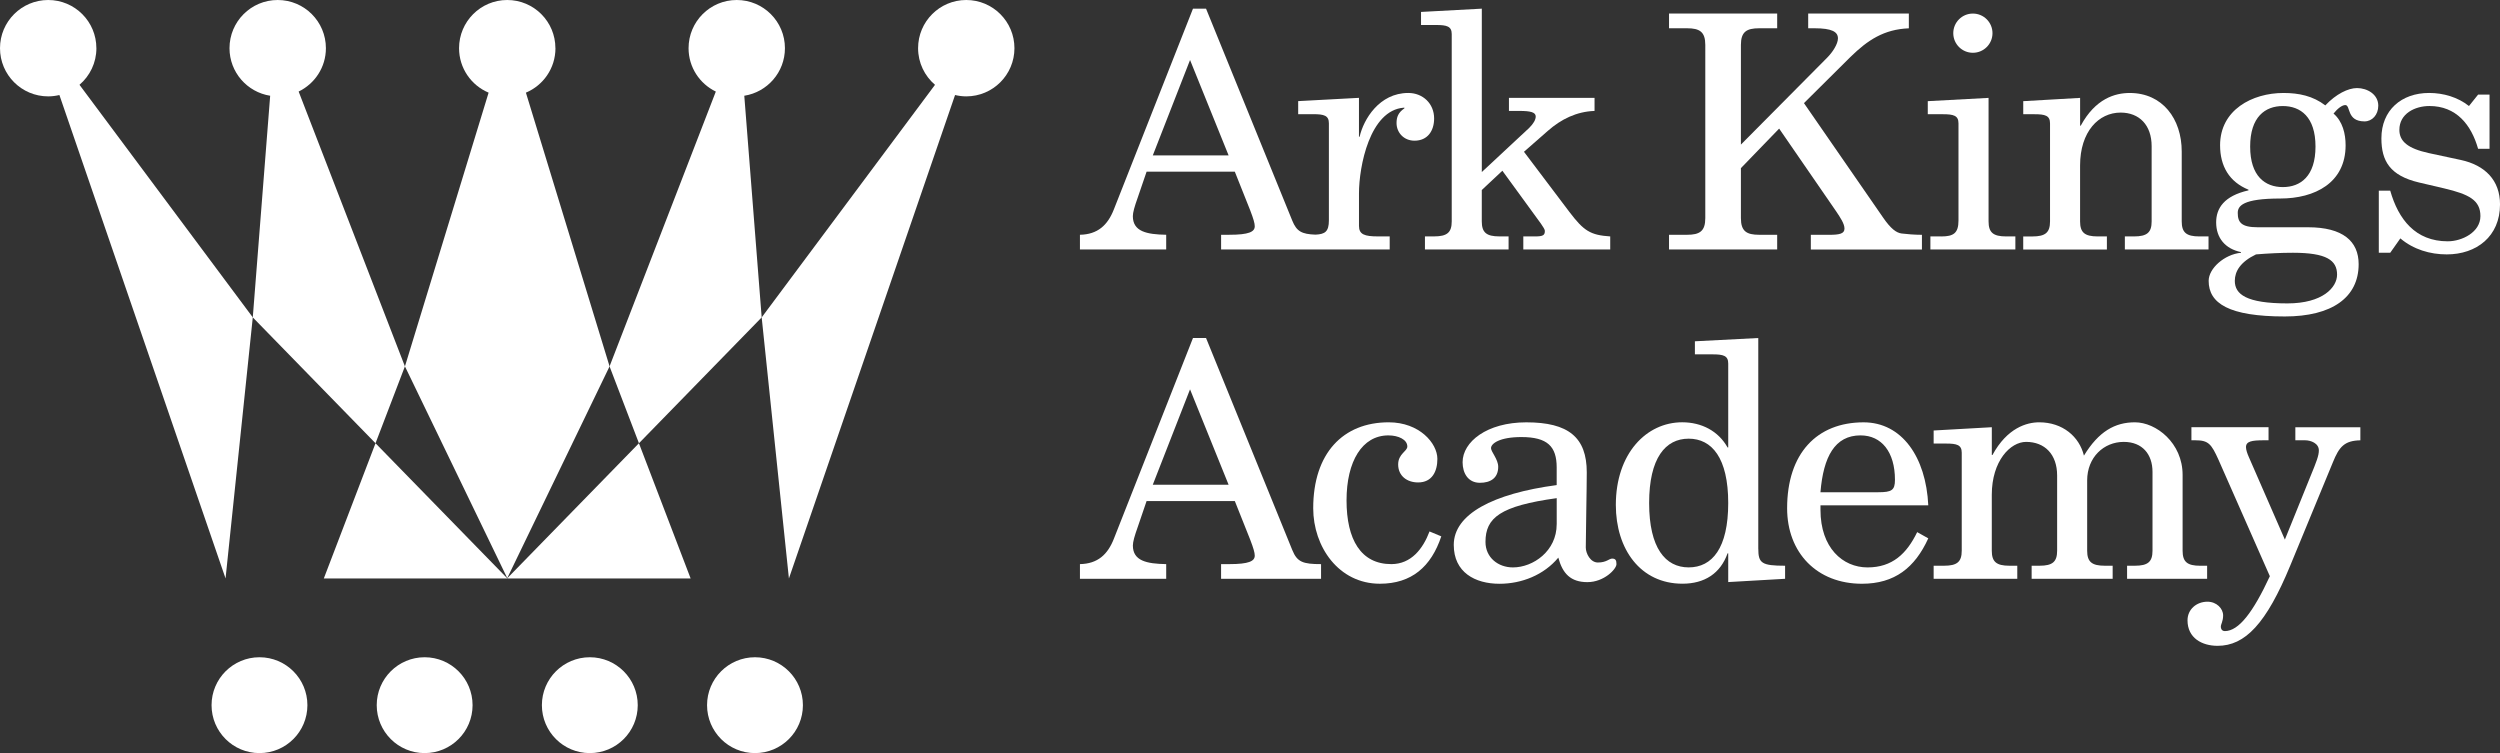
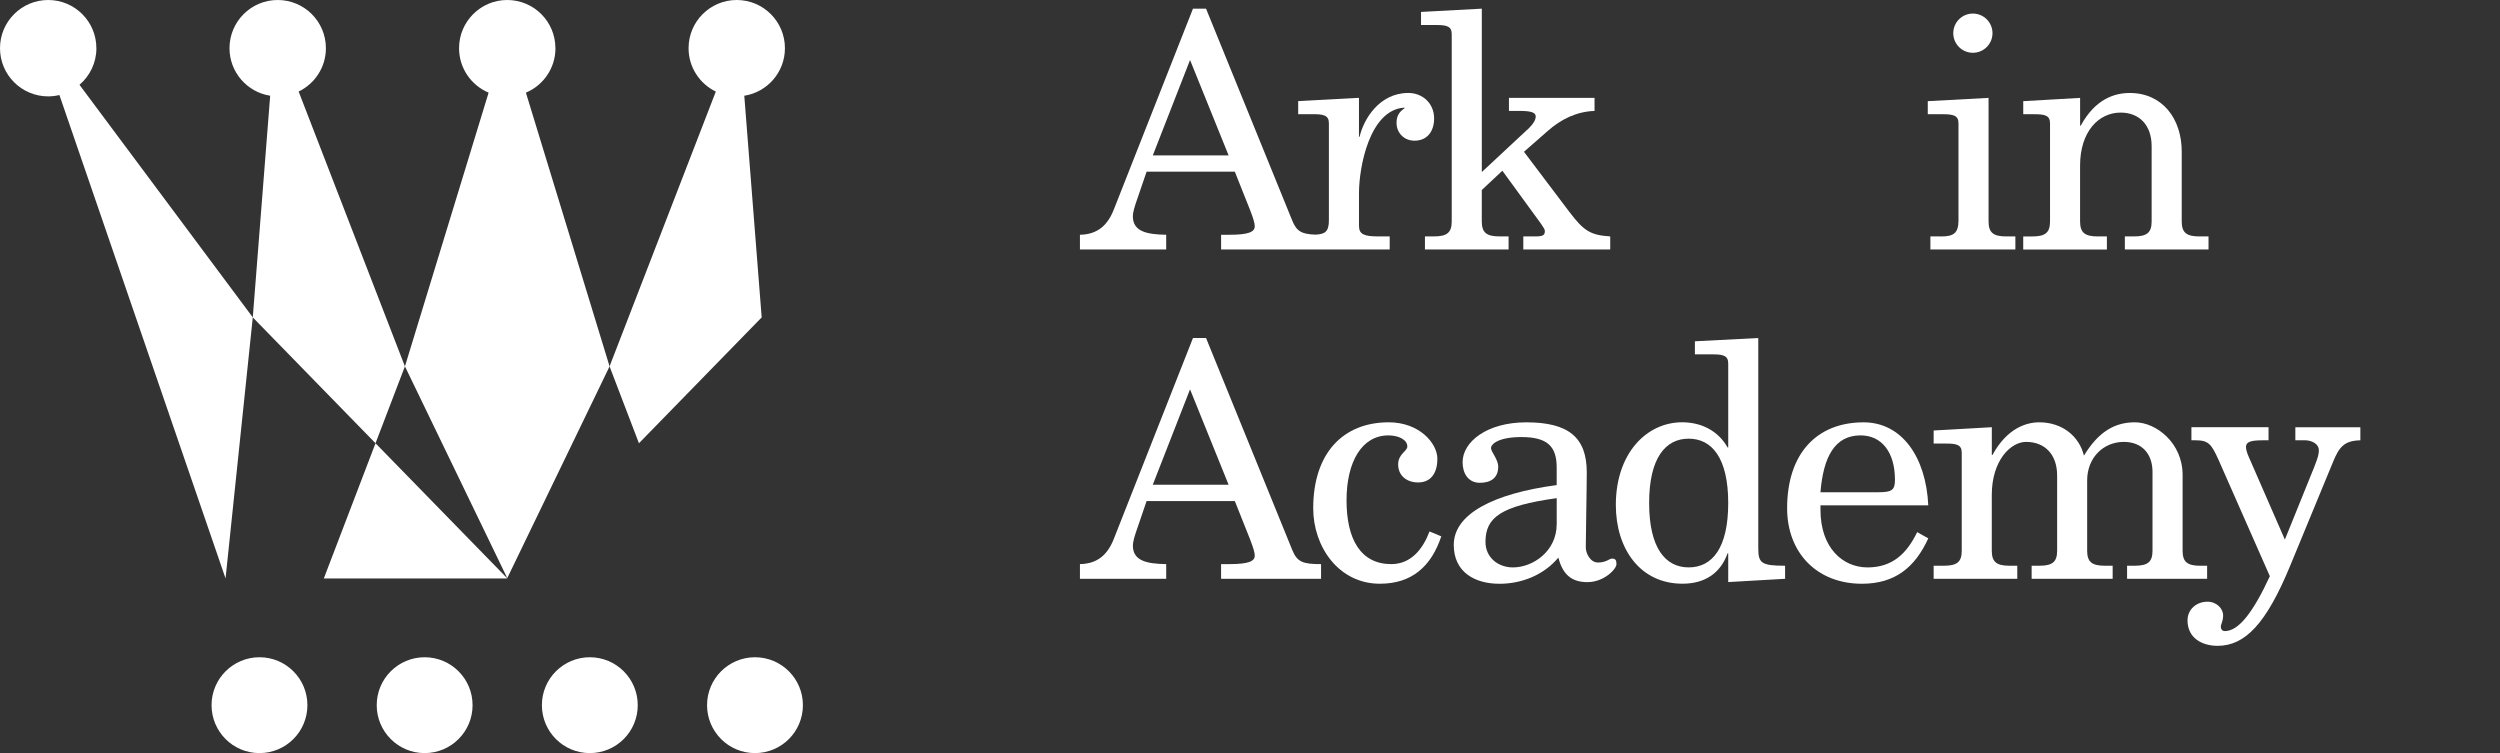
<svg xmlns="http://www.w3.org/2000/svg" id="Layer_1" data-name="Layer 1" viewBox="0 0 993.23 299.19">
  <rect x="0" y="0" width="993.23" height="299.19" fill="#333333" stroke="none" />
  <defs>
    <style>
      .cls-1 {
        fill: #fff;
      }
    </style>
  </defs>
  <path class="cls-1" d="M848.19,224.77h-3.12v5.19h31.8v-5.19h-2.73c-5.19,0-7.01-1.56-7.01-5.97v-30.12c0-12.72-10.52-20.9-18.95-20.9-7.92,0-14.41,3.63-20.25,13.24-1.82-7.53-8.44-13.24-17.78-13.24-4.93,0-12.72,2.21-18.56,12.98h-.26v-11.03l-23.11,1.3v5.19h4.93c4.28,0,6.23,.52,6.23,3.63v38.94c0,4.41-1.82,5.97-7.01,5.97h-4.15v5.19h33.23v-5.19h-3.12c-5.19,0-7.01-1.56-7.01-5.97v-22.2c0-13.5,7.4-21.03,13.63-21.03,7.4,0,12.33,4.93,12.33,13.37v29.86c0,4.41-1.82,5.97-7.01,5.97h-3.12v5.19h32.19v-5.19h-3.12c-5.19,0-7.01-1.56-7.01-5.97v-27.91c0-9.22,6.62-15.32,14.54-15.32,7.4,0,11.42,4.93,11.42,11.94v31.29c0,4.41-1.82,5.97-7.01,5.97Z" />
  <path class="cls-1" d="M766.09,200.76c-.91-19.21-10.51-32.97-25.7-32.97-18.56,0-30.38,12.33-30.38,34.14,0,17.66,11.81,29.99,29.73,29.99,12.98,0,21.03-6.36,26.35-18.04l-4.41-2.47c-4.15,8.57-9.87,14.02-19.73,14.02s-18.69-7.79-18.69-22.85v-1.82h42.84Zm-26.87-27.78c8.31,0,13.63,6.62,13.63,17.65,0,4.15-1.3,4.93-6.62,4.93h-22.98c1.17-14.15,5.71-22.59,15.97-22.59Z" />
  <path class="cls-1" d="M698.55,218.02v-83.73l-25.18,1.3v5.19h7.01c4.28,0,6.23,.52,6.23,3.63v33.36h-.26c-3.63-6.49-10.25-10-18.04-10-14.15,0-26.35,12.33-26.35,32.84,0,17.53,9.74,31.29,26.48,31.29,8.7,0,15.06-4.02,17.91-12.07h.26v11.42l22.59-1.3v-5.19c-9.35,0-10.64-1.04-10.64-6.75Zm-27.65,7.4c-9.22,0-15.71-7.66-15.71-25.57s6.49-25.57,15.71-25.57,15.71,7.66,15.71,25.57-6.36,25.57-15.71,25.57Z" />
  <path class="cls-1" d="M640.53,221.92c-1.3,0-2.21,1.56-5.71,1.56-2.99,0-4.8-3.63-4.8-5.97,0-4.93,.39-23.37,.39-29.86,0-13.89-7.27-19.86-24.02-19.86-15.71,0-25.31,7.79-25.31,15.84,0,4.41,2.21,8.18,6.88,8.18,4.15,0,7.27-1.82,7.27-6.36,0-2.98-2.86-5.97-2.86-7.4,0-1.82,3.38-4.41,12.07-4.41,10.39,0,14.02,3.76,14.02,12.07v7.01c-25.31,3.38-40.89,11.55-40.89,23.76,0,10.9,8.44,15.45,18.17,15.45,8.83,0,17.65-3.5,23.37-10.39,1.69,6.36,4.93,9.74,11.55,9.74s11.55-5.19,11.55-7.14c0-1.56-.39-2.21-1.69-2.21Zm-22.07-13.63c0,10.64-9.35,17.14-17.39,17.14-5.84,0-10.9-3.89-10.9-10.13,0-9.61,5.84-14.28,28.3-17.39v10.39Z" />
  <path class="cls-1" d="M911.92,174.92h3.89c2.21,0,5.45,1.17,5.45,4.02,0,2.08-.91,4.41-3.37,10.39l-10.13,25.05-14.28-32.71c-.65-1.43-1.17-2.99-1.17-4.02,0-2.34,2.34-2.73,7.14-2.73h1.82v-5.19h-30.64v5.19h1.56c5.19,0,6.36,1.43,9.22,7.79l20.38,46.21c-6.62,14.28-12.33,21.81-17.91,21.81-.78,0-1.56-.52-1.56-1.82,0-.91,.91-2.08,.91-4.41,0-2.73-2.6-5.45-6.23-5.45-4.28,0-7.92,2.98-7.92,7.4,0,7.01,5.71,10.13,11.94,10.13,10.9,0,19.34-8.7,28.95-32.06l16.88-40.89c2.47-6.1,4.54-8.57,10.9-8.7v-5.19h-25.83v5.19Z" />
  <path class="cls-1" d="M552.75,224.12c-12.07,0-17.78-9.74-17.78-25.31s6.23-25.83,16.62-25.83c4.03,0,7.53,1.69,7.53,4.41,0,1.95-3.64,2.86-3.64,7.14,0,4.54,3.51,7.14,7.92,7.14,5.58,0,7.66-4.41,7.66-9.35,0-6.23-7.14-14.54-19.34-14.54-18.17,0-29.99,12.33-29.99,34.14,0,15.32,10.13,29.99,26.48,29.99,12.59,0,20.38-6.75,24.4-18.82l-4.67-1.95c-2.6,6.88-7.27,12.98-15.19,12.98Z" />
  <path class="cls-1" d="M513.42,218.54l-34.27-84.25h-5.19l-31.41,79.7c-2.47,6.36-6.49,9.99-13.5,10.13v5.84h34.27v-5.84c-7.79-.13-13.24-1.3-13.24-7.4,0-1.43,.65-3.77,1.95-7.4l3.5-10.26h35.05l6.1,15.32c1.3,3.38,1.82,5.19,1.82,6.36,0,2.21-2.34,3.38-10.13,3.38h-3.25v5.84h39.72v-5.84c-7.14,0-9.48-.78-11.42-5.58Zm-55.43-25.96l14.8-37.9,15.32,37.9h-30.12Z" />
-   <path class="cls-1" d="M706.06,93.28h-7.14c-5.06,0-7.27-1.43-7.27-6.62v-19.86l15.19-15.71,22.72,32.98c1.56,2.34,3.24,4.8,3.24,6.75,0,2.08-2.08,2.47-6.1,2.47h-7.27v5.84h44.14v-5.84c-2.73,0-6.1-.26-8.05-.52-2.08-.26-4.28-1.82-7.4-6.36l-31.42-45.44,18.43-18.3c6.88-6.75,13.37-11.03,23.24-11.42V5.39h-39.99v5.84h2.47c7.01,0,9.35,1.43,9.35,4.02,0,2.21-2.08,5.45-4.28,7.66l-34.27,34.53V17.85c0-5.19,2.21-6.62,7.27-6.62h7.14V5.39h-42.97v5.84h7.14c5.06,0,7.27,1.43,7.27,6.62V86.66c0,5.19-2.21,6.62-7.27,6.62h-7.14v5.84h42.97v-5.84Z" />
  <circle class="cls-1" cx="783.81" cy="13.18" r="7.79" />
  <path class="cls-1" d="M771.22,93.93h-4.29v5.19h33.76v-5.19h-3.64c-5.19,0-7.01-1.56-7.01-5.97V38.89l-24.15,1.3v5.19h5.97c4.28,0,6.23,.52,6.23,3.64v38.56c0,5.06-1.95,6.36-6.88,6.36Z" />
  <path class="cls-1" d="M837.04,93.93h-3.63c-5.19,0-7.01-1.56-7.01-5.97v-22.2c0-13.5,7.4-21.03,16.1-21.03,7.4,0,12.33,4.93,12.33,13.37v29.86c0,4.41-1.82,5.97-7.01,5.97h-3.63v5.19h33.24v-5.19h-3.64c-5.19,0-7.01-1.56-7.01-5.97v-27.78c0-12.98-7.66-23.24-20.64-23.24-5.84,0-13.63,2.21-19.47,12.98h-.26v-11.03l-22.59,1.3v5.19h4.41c4.29,0,6.23,.52,6.23,3.64v38.95c0,4.41-1.82,5.97-7.01,5.97h-3.64v5.19h33.24v-5.19Z" />
-   <path class="cls-1" d="M936.42,34.99c-3.5,0-8.31,2.34-12.59,6.88-4.93-3.77-10.52-4.93-16.62-4.93-12.46,0-25.19,6.75-25.19,20.77,0,8.31,3.64,14.54,11.29,17.66v.26c-9.74,2.21-12.85,7.14-12.85,12.72,0,6.23,3.64,10.52,9.87,11.81v.26c-6.62,.65-12.85,6.23-12.85,11.16,0,8.96,8.05,14.15,30.25,14.15,18.7,0,29.34-7.53,29.34-20.77,0-9.09-6.23-14.67-20.12-14.67h-19.99c-6.49,0-7.92-1.95-7.92-5.71,0-2.73,1.95-5.71,16.88-5.71,13.76,0,25.97-6.23,25.97-21.16,0-4.54-1.17-9.48-4.8-12.59,1.56-1.95,3.38-3.38,4.67-3.38,2.21,0,.39,6.49,7.66,6.49,2.99,0,5.45-2.59,5.45-6.23,0-4.54-4.41-7.01-8.44-7.01Zm-40.12,66.08c4.93-.39,9.74-.65,14.67-.65,13.37,0,17.53,2.99,17.53,8.7,0,5.06-5.71,11.42-19.73,11.42-16.36,0-20.9-3.64-20.9-8.96,0-3.77,2.21-7.53,8.44-10.52Zm10.65-26.74c-7.01,0-12.98-4.29-12.98-16.1s5.97-16.1,12.98-16.1,12.98,4.29,12.98,16.1-5.97,16.1-12.98,16.1Z" />
-   <path class="cls-1" d="M977.65,63.55l-12.72-2.73c-8.31-1.82-11.68-4.67-11.68-9.22,0-6.49,6.23-9.48,11.94-9.48,10.65,0,16.62,7.4,19.34,17.01h4.54v-21.55h-4.54l-3.63,4.54c-4.41-3.5-10.13-5.19-15.84-5.19-11.03,0-18.95,6.88-18.95,18.04,0,8.96,3.38,14.8,14.93,17.53l10,2.34c9.87,2.34,14.41,4.67,14.41,11.03s-7.27,10-12.98,10c-12.85,0-19.6-8.7-22.85-20.12h-4.54v24.67h4.54l4.02-5.71c5.19,4.41,11.82,6.36,18.44,6.36,11.82,0,21.16-7.14,21.16-19.86,0-9.61-5.97-15.58-15.58-17.66Z" />
  <path class="cls-1" d="M103.09,261.12c-10.51,0-19.04,8.52-19.04,19.04s8.52,19.04,19.04,19.04,19.04-8.52,19.04-19.04-8.52-19.04-19.04-19.04Z" />
  <path class="cls-1" d="M168.71,261.12c-10.51,0-19.04,8.52-19.04,19.04s8.52,19.04,19.04,19.04,19.04-8.52,19.04-19.04-8.52-19.04-19.04-19.04Z" />
  <path class="cls-1" d="M234.33,261.12c-10.51,0-19.04,8.52-19.04,19.04s8.52,19.04,19.04,19.04,19.04-8.52,19.04-19.04-8.52-19.04-19.04-19.04Z" />
  <path class="cls-1" d="M299.95,261.12c-10.51,0-19.04,8.52-19.04,19.04s8.52,19.04,19.04,19.04,19.04-8.52,19.04-19.04-8.52-19.04-19.04-19.04Z" />
  <path class="cls-1" d="M463.31,93.27c-7.79-.13-13.24-1.3-13.24-7.4,0-1.43,.65-3.76,1.95-7.4l3.51-10.26h35.05l6.1,15.32c1.3,3.38,1.82,5.19,1.82,6.36,0,2.21-2.33,3.38-10.12,3.38h-3.25v5.84h66.98v-5.19h-4.67c-5.32,0-7.53-.78-7.53-4.15v-12.98c0-10.64,4.28-32.97,17.78-34.01h.26v.26c-2.47,1.69-3.12,3.51-3.12,5.84,0,3.76,2.86,7.01,7.14,7.01,5.19,0,7.79-3.89,7.79-8.83,0-5.97-4.54-10.13-10.26-10.13-11.55,0-17.78,10.51-19.34,17.39h-.26v-15.45l-24.15,1.3v5.19h5.97c4.28,0,6.23,.52,6.23,3.63v38.55c0,4.49-1.53,5.5-5.32,5.68-5.44-.19-7.49-1.28-9.22-5.55L479.15,3.44h-5.19l-31.41,79.7c-2.47,6.36-6.49,10-13.5,10.13v5.84h34.27v-5.84Zm9.48-69.45l15.32,37.91h-30.11l14.8-37.91Z" />
  <path class="cls-1" d="M576.76,13.57V87.95c0,4.41-1.82,5.97-7.01,5.97h-3.63v5.19h33.23v-5.19h-3.64c-5.19,0-7.01-1.56-7.01-5.97v-12.46l8.18-7.66,15.32,21.03c.91,1.3,1.56,2.34,1.56,2.86,0,1.69-.65,2.21-3.89,2.21h-4.67v5.19h34.53v-5.19c-7.92-.52-10.51-2.21-16.23-9.74l-18.04-23.89,9.48-8.31c5.32-4.67,11.42-7.66,18.56-7.92v-5.19h-34.01v5.19h4.15c4.41,0,6.49,.52,6.49,2.21,0,1.3-.91,2.86-2.6,4.54l-18.82,17.53V3.44l-24.15,1.3v5.19h5.97c4.28,0,6.23,.52,6.23,3.63Z" />
  <path class="cls-1" d="M220.66,19.15C220.66,8.57,212.09,0,201.52,0s-19.14,8.57-19.14,19.15c0,7.94,4.84,14.76,11.74,17.66l-33.24,108.75,40.65,84.12,40.65-84.12-33.24-108.75c6.89-2.89,11.74-9.71,11.74-17.65Z" />
  <path class="cls-1" d="M129.48,19.15C129.48,8.57,120.91,0,110.33,0s-19.15,8.57-19.15,19.15c0,9.55,7.01,17.45,16.16,18.89l-6.91,88.06,48.76,50,11.68-30.54L118.65,36.37c6.4-3.1,10.83-9.64,10.83-17.22Z" />
  <path class="cls-1" d="M38.29,19.15C38.29,8.57,29.72,0,19.15,0S0,8.57,0,19.15s8.57,19.14,19.15,19.14c1.54,0,3.02-.2,4.45-.54L89.61,229.81l10.82-103.72L31.58,33.69c4.11-3.51,6.72-8.72,6.72-14.54Z" />
-   <path class="cls-1" d="M383.89,0C373.31,0,364.75,8.57,364.75,19.15c0,5.82,2.61,11.03,6.72,14.55l-68.86,92.4,10.82,103.72L379.44,37.75c1.43,.34,2.91,.54,4.44,.54,10.58,0,19.15-8.57,19.15-19.14S394.47,0,383.89,0Z" />
  <path class="cls-1" d="M311.85,19.15C311.85,8.57,303.28,0,292.7,0s-19.14,8.57-19.14,19.15c0,7.59,4.43,14.13,10.83,17.23l-42.22,109.18,11.68,30.54,48.76-50-6.91-88.06c9.15-1.44,16.15-9.34,16.15-18.89Z" />
  <polygon class="cls-1" points="201.45 229.81 201.49 229.72 149.19 176.1 128.65 229.81 201.45 229.81" />
-   <polygon class="cls-1" points="201.59 229.81 274.38 229.81 253.84 176.1 201.54 229.72 201.59 229.81" />
</svg>